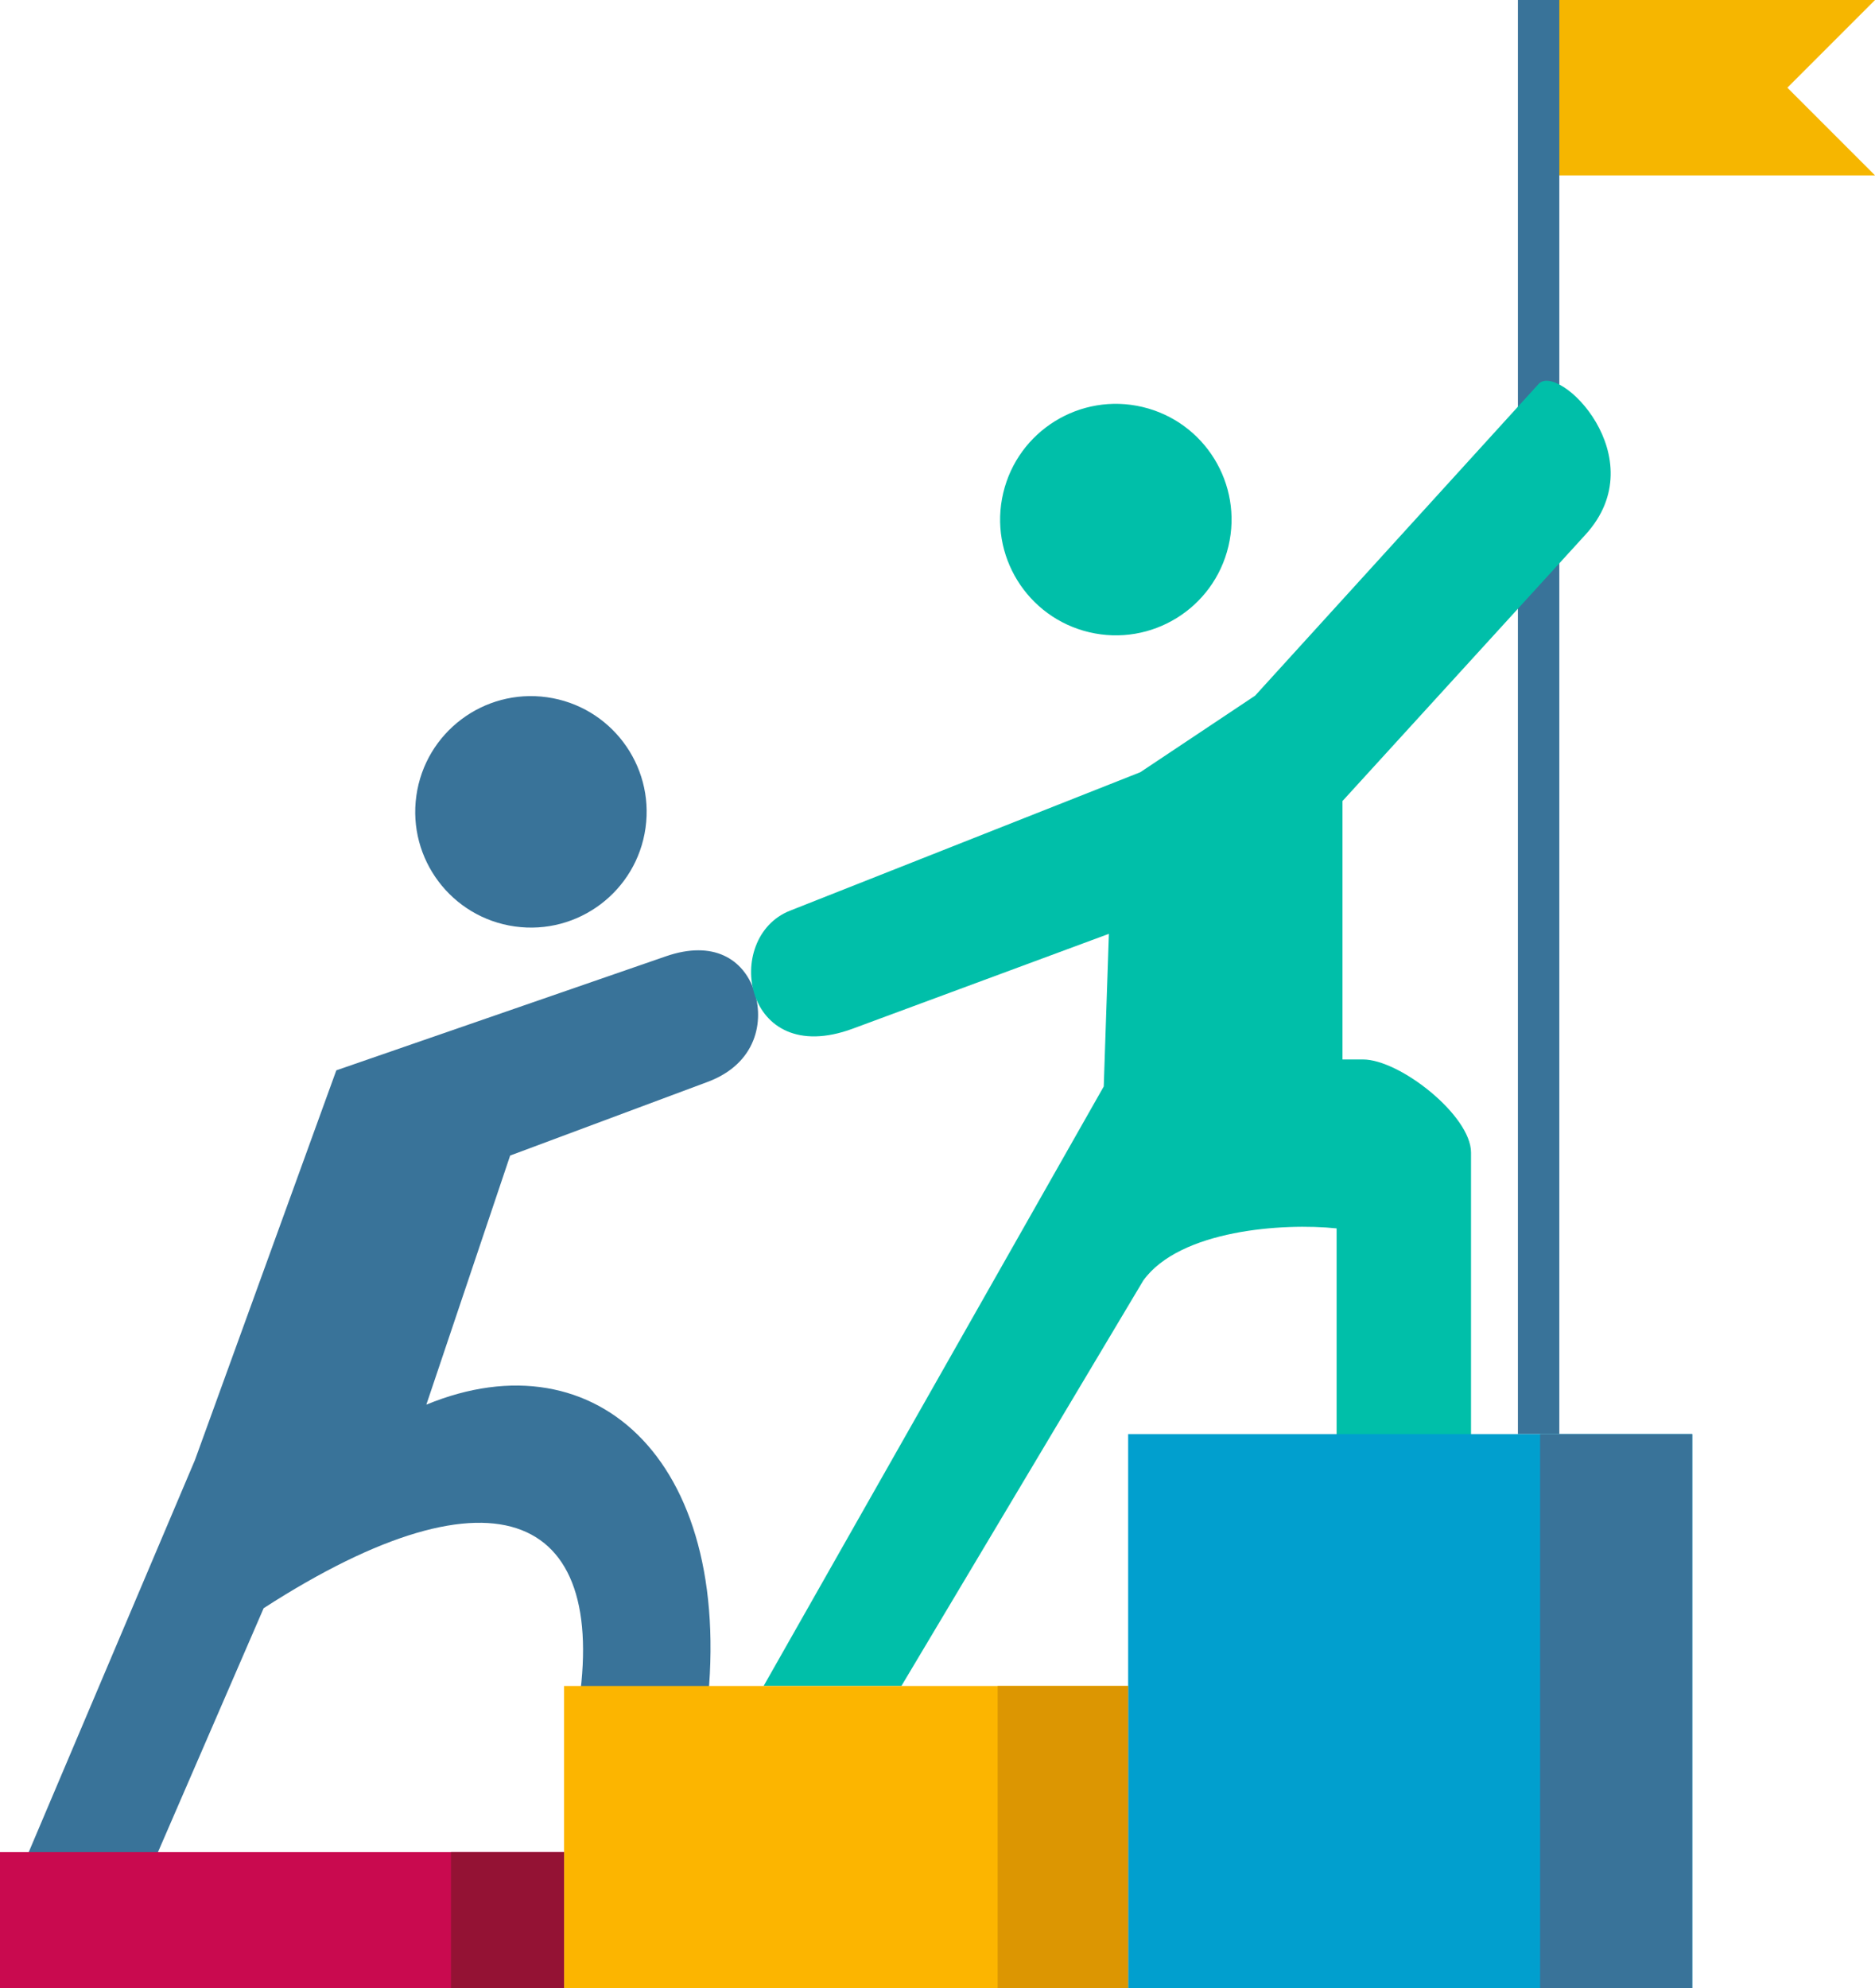
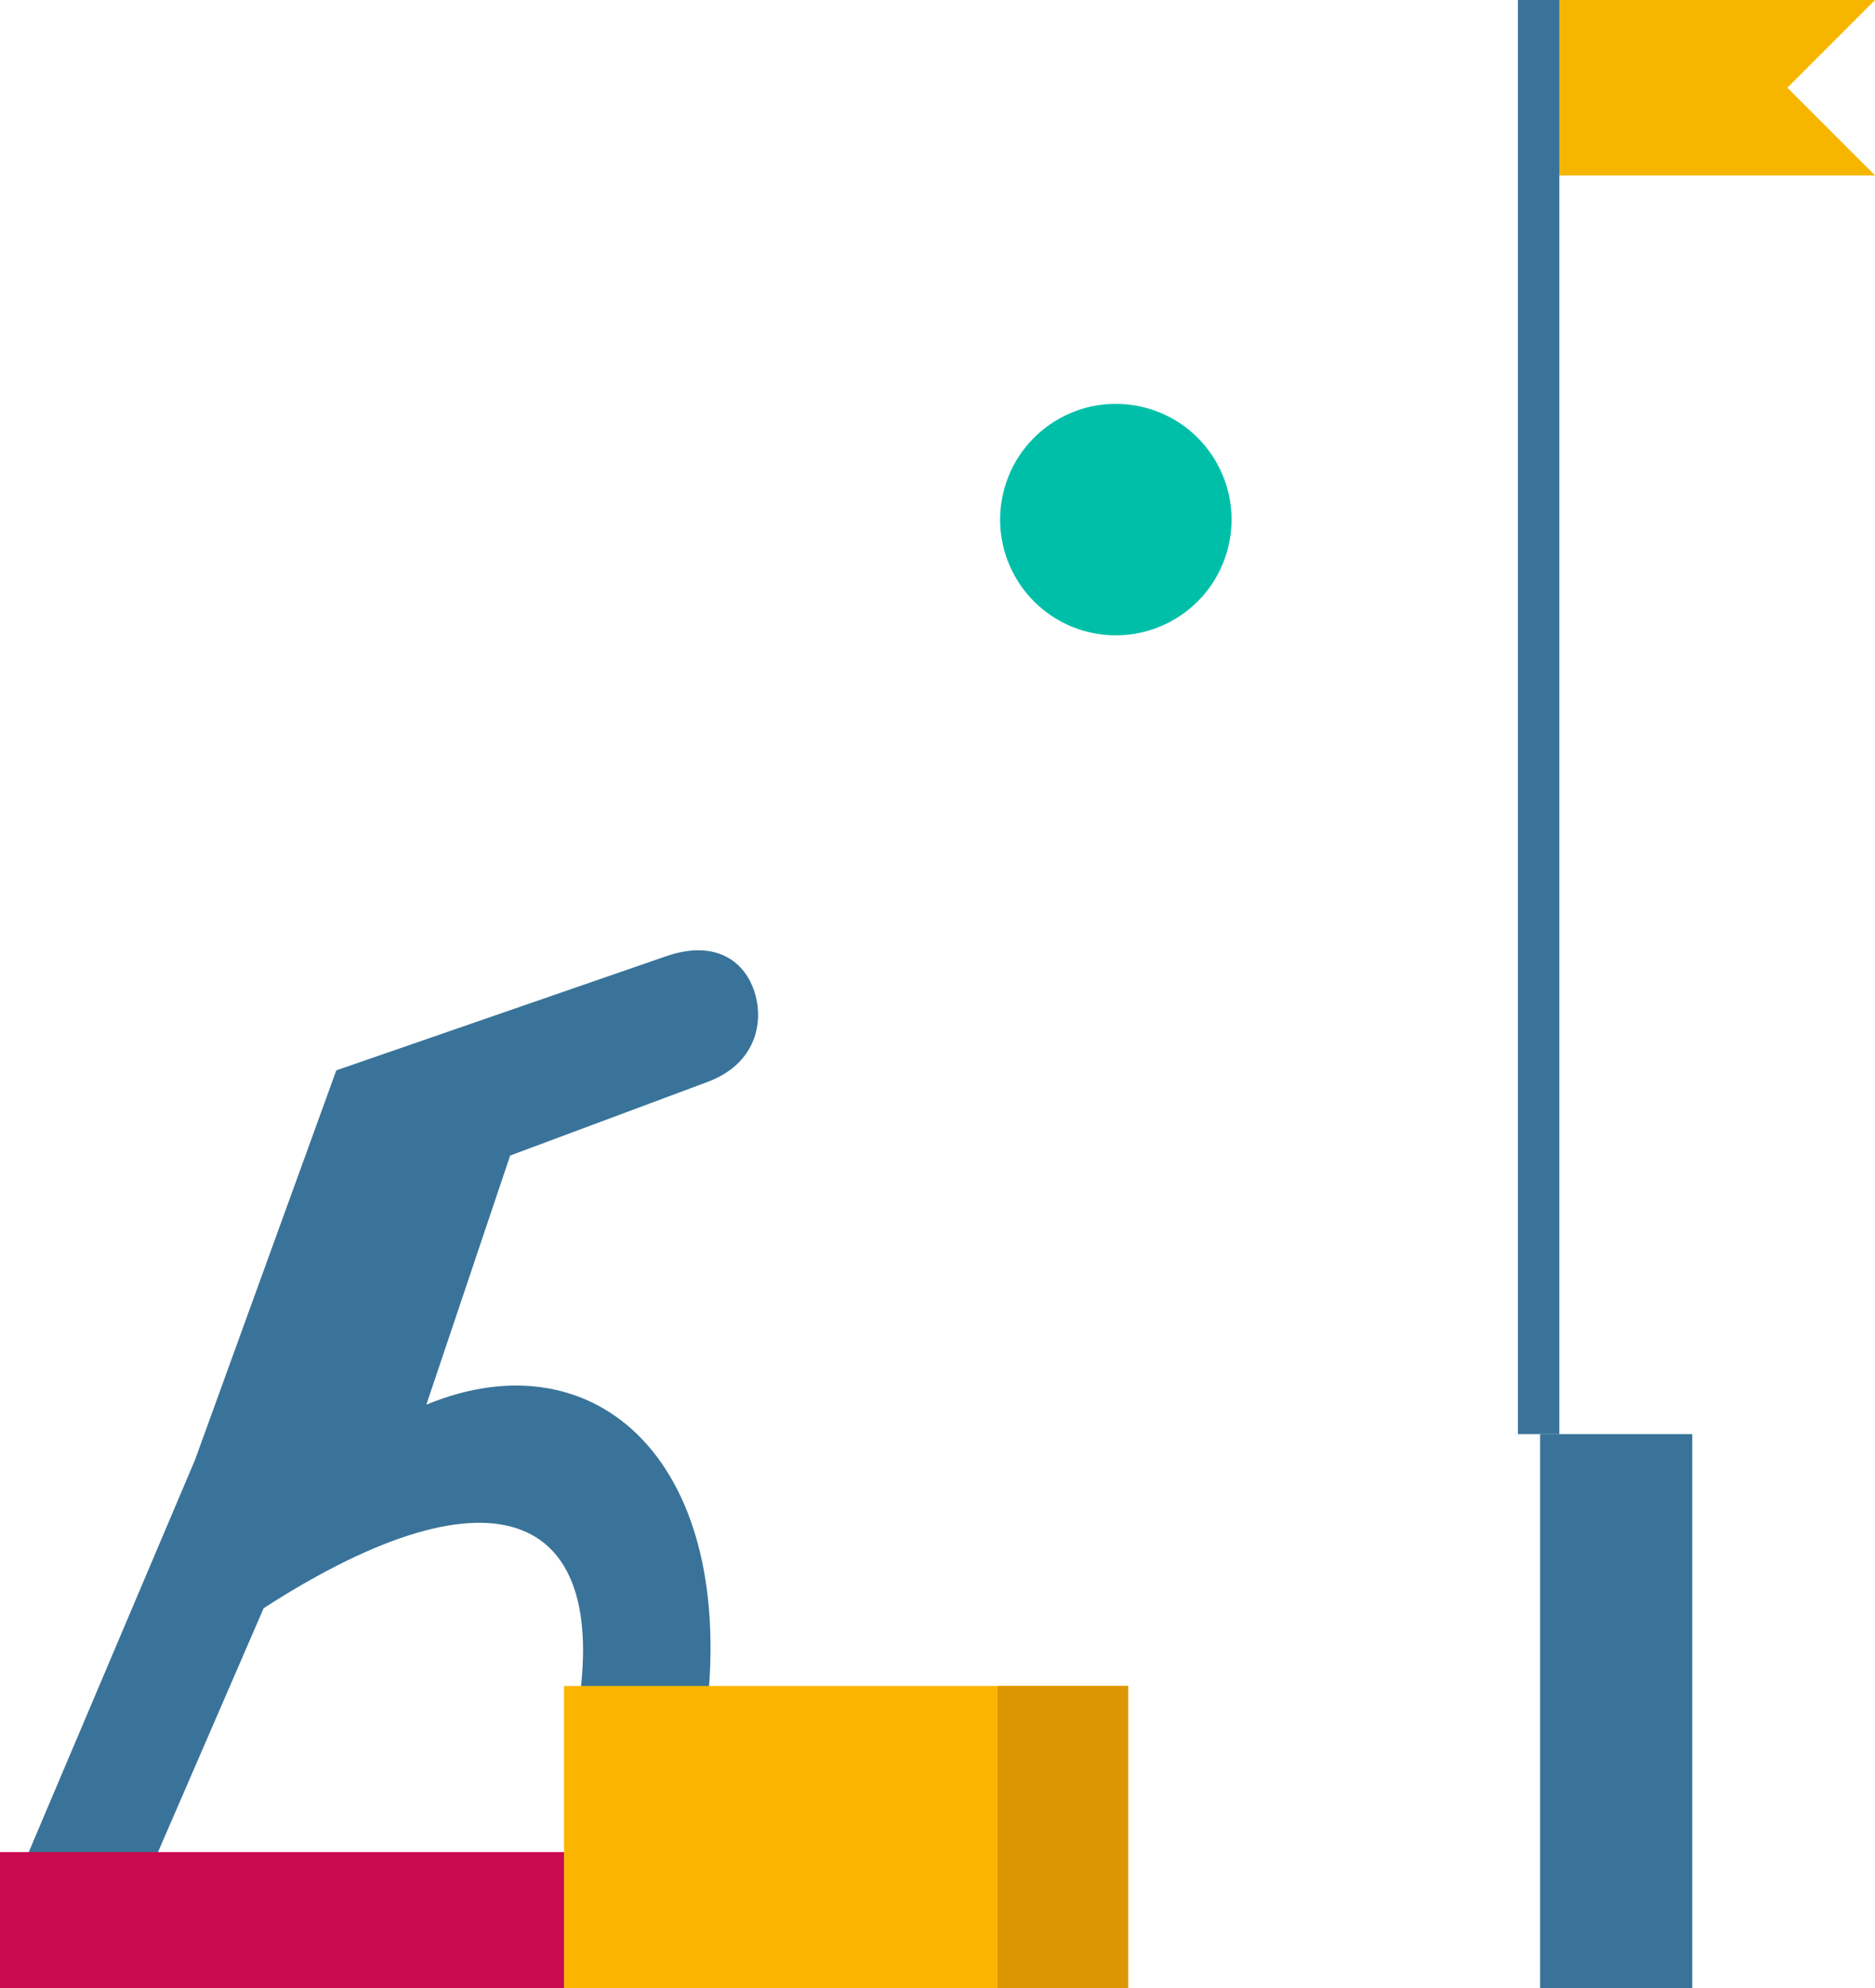
<svg xmlns="http://www.w3.org/2000/svg" width="159.615" height="169.21" viewBox="0 0 159.615 169.21">
  <g id="leadership" transform="translate(-29.61 -16)">
    <path id="Path_2874" data-name="Path 2874" d="M429.8,16H401.161V30.928H429.8l-7.464-7.464Z" transform="translate(-240.571)" fill="#f6b600" fill-rule="evenodd" />
    <path id="Path_2875" data-name="Path 2875" d="M396.161,16h3.525V138.05h-3.525Z" transform="translate(-237.334)" fill="#397399" fill-rule="evenodd" />
    <path id="Path_2876" data-name="Path 2876" d="M76.148,262.891l-7.134,21.2c14.557-6.01,26.625,5.028,23.771,26.872l-11.009-.125c3.153-17.441-6.689-22.275-26.612-9.424L45.4,323.947H34.414l14.9-35.139L61.35,255.639l28.064-9.707c4.052-1.4,6.577.263,7.489,2.894.907,2.616.222,6.248-3.953,7.8Z" transform="translate(-3.11 -148.546)" fill="#397399" fill-rule="evenodd" />
-     <path id="Path_2877" data-name="Path 2877" d="M261.332,165.691h1.744c3.145,0,9.2,4.776,9.2,7.921v26.056H260.834v-19.6c-4.51-.474-13.336.116-16.455,4.433L223.787,219.01h-11.73l28.954-51.021L241.447,155l-21.8,8.069c-9.373,3.469-11.1-7.766-5.351-10.037l29.826-11.787,9.771-6.512L278.03,108.2c1.7-1.864,9.978,6.263,3.994,12.821L261.332,143.7Z" transform="translate(-117.441 -59.524)" fill="#00bfa9" fill-rule="evenodd" />
    <path id="Path_2878" data-name="Path 2878" d="M29.61,463.133H77.629v11.586H29.61Z" transform="translate(0 -289.509)" fill="#c90a4f" fill-rule="evenodd" />
    <path id="Path_2879" data-name="Path 2879" d="M165.827,423.027h48.019v25.724H165.827Z" transform="translate(-88.198 -263.541)" fill="#fcb500" fill-rule="evenodd" />
-     <path id="Path_2880" data-name="Path 2880" d="M302.043,362.219h48.019V409.38H302.043Z" transform="translate(-176.395 -224.169)" fill="#019fce" fill-rule="evenodd" />
    <circle id="Ellipse_184" data-name="Ellipse 184" cx="9.85" cy="9.85" r="9.85" transform="translate(112.747 67.541) rotate(-76.7)" fill="#00bfa9" />
-     <circle id="Ellipse_185" data-name="Ellipse 185" cx="9.85" cy="9.85" r="9.85" transform="translate(63.684 93.479) rotate(-82.008)" fill="#397399" />
-     <path id="Path_2881" data-name="Path 2881" d="M138.521,463.133h9.626v11.586h-9.626Z" transform="translate(-70.518 -289.509)" fill="#941234" fill-rule="evenodd" />
    <path id="Path_2882" data-name="Path 2882" d="M270.521,423.027h11.112v25.724H270.521Z" transform="translate(-155.985 -263.541)" fill="#dc9602" fill-rule="evenodd" />
-     <path id="Path_2883" data-name="Path 2883" d="M401.521,362.219h12.951V409.38H401.521Z" transform="translate(-240.804 -224.169)" fill="#397399" fill-rule="evenodd" />
+     <path id="Path_2883" data-name="Path 2883" d="M401.521,362.219h12.951V409.38H401.521" transform="translate(-240.804 -224.169)" fill="#397399" fill-rule="evenodd" />
  </g>
</svg>